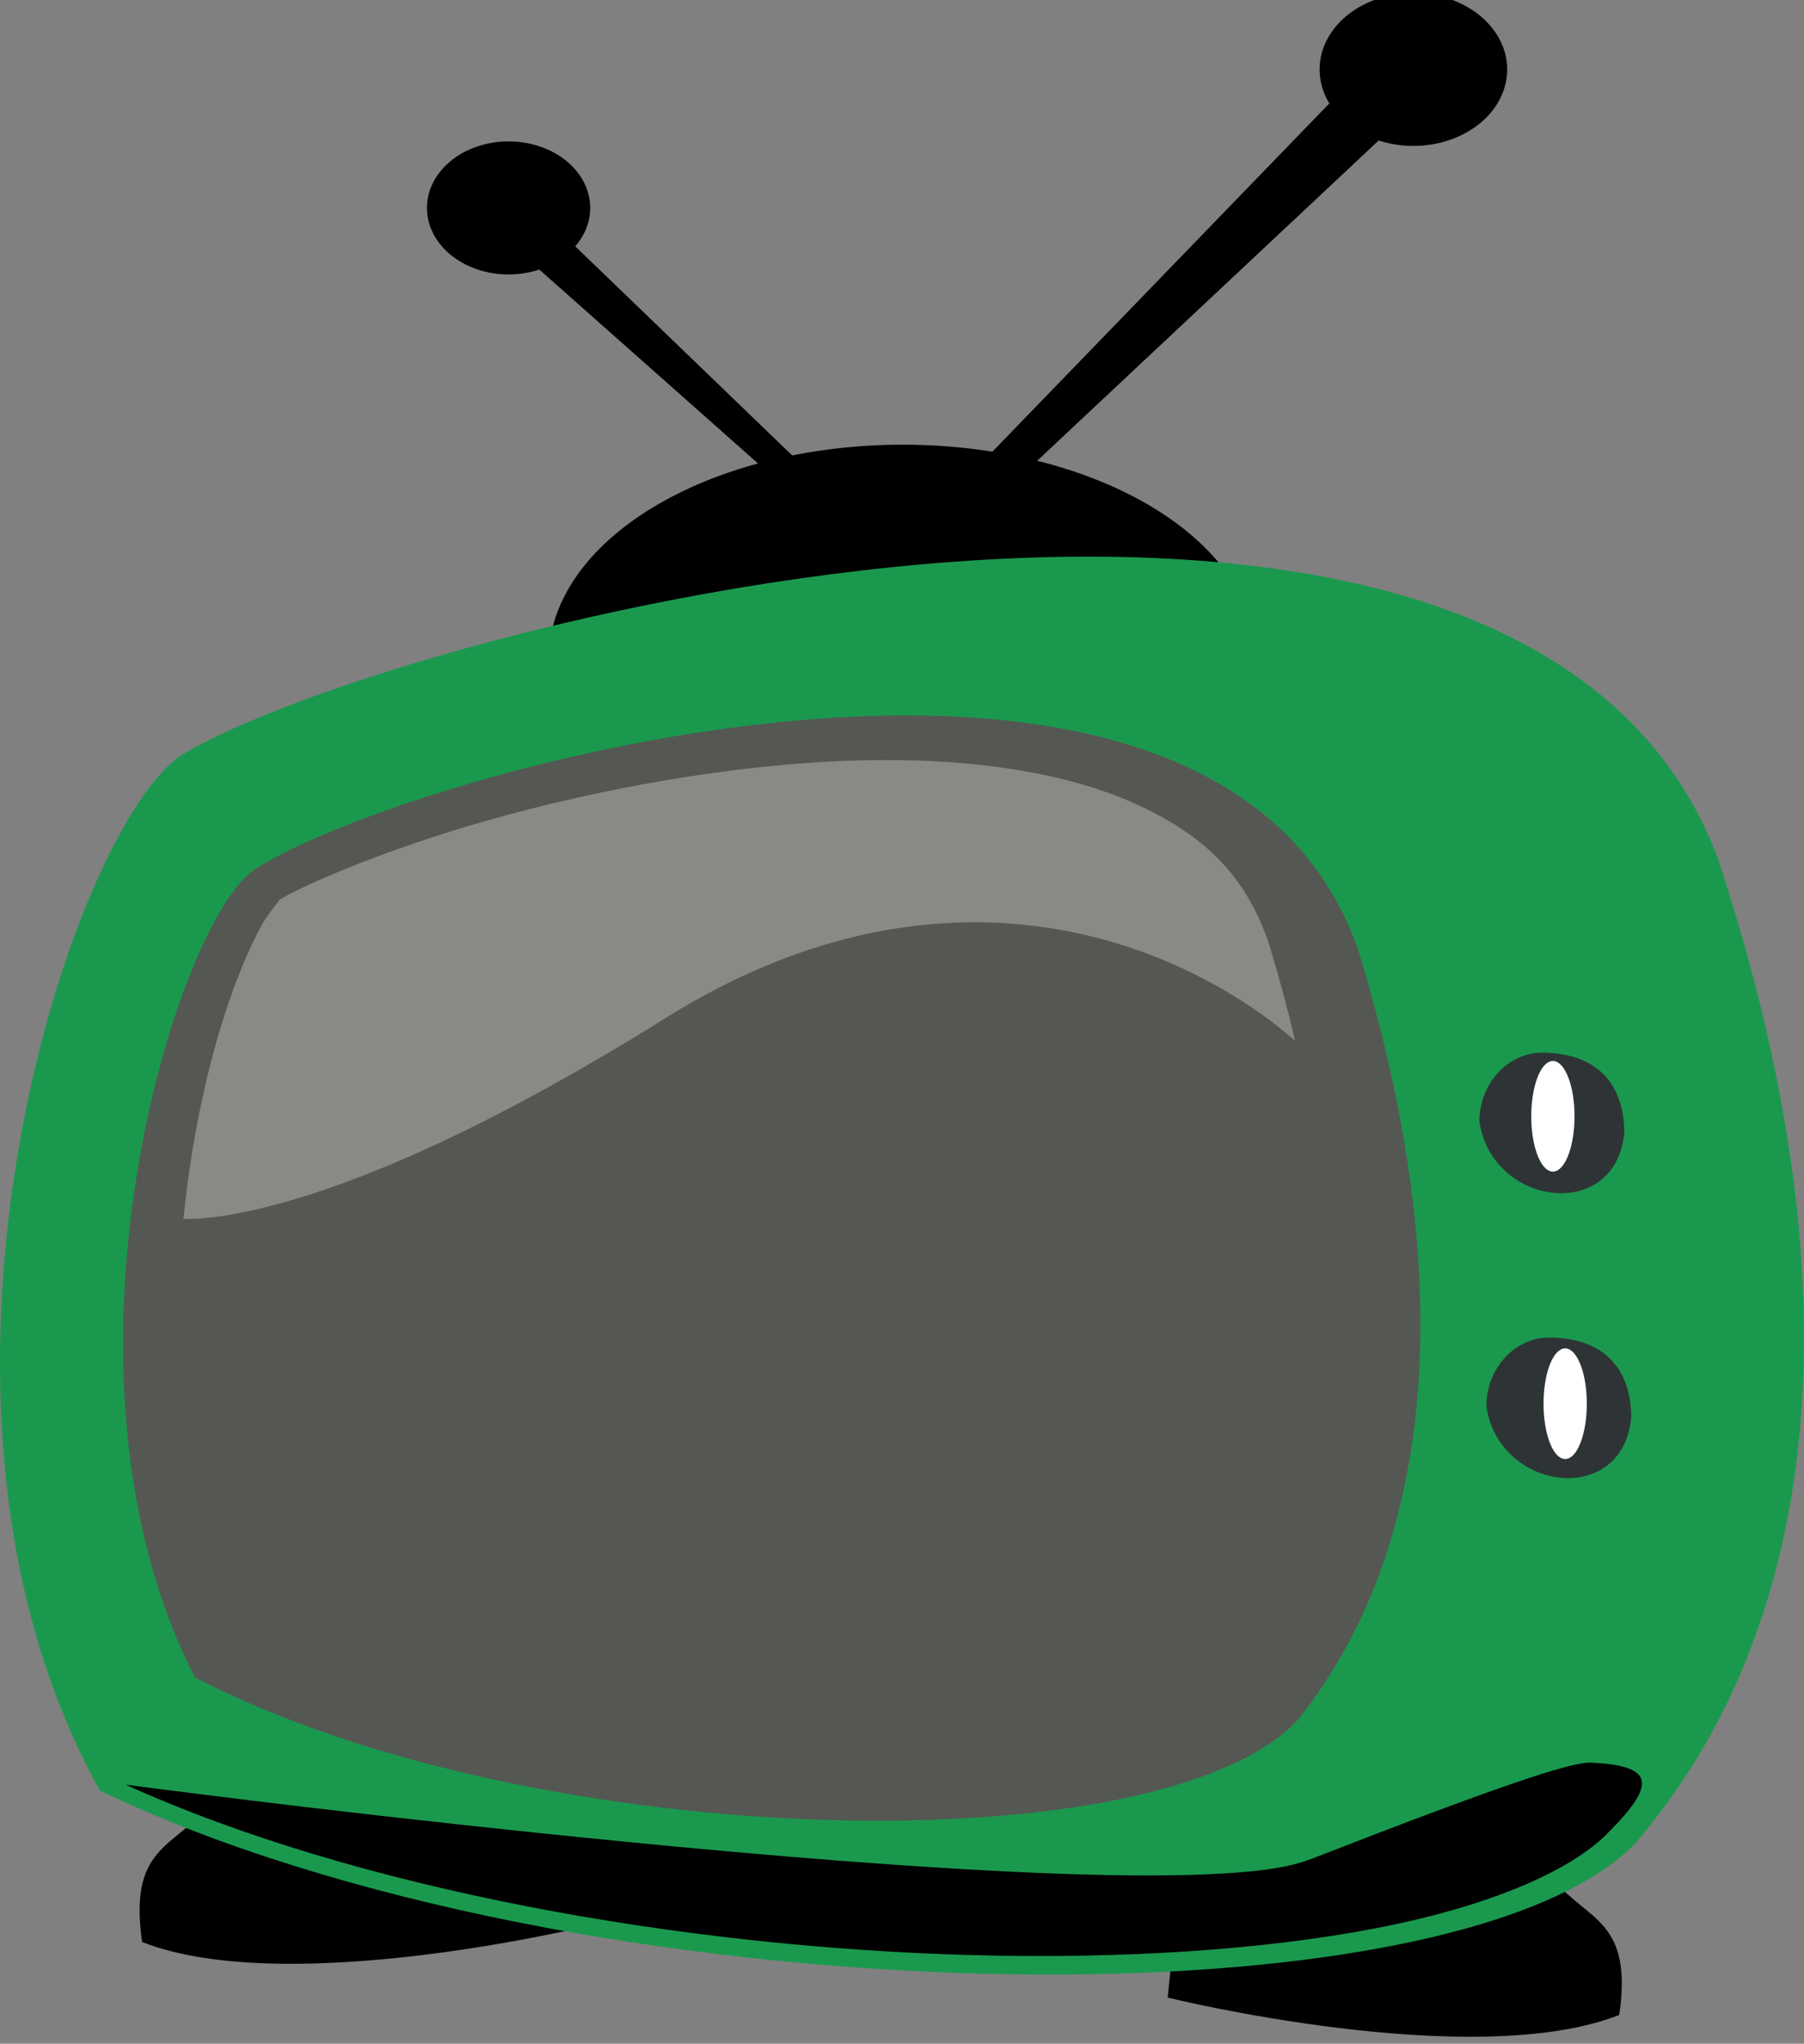
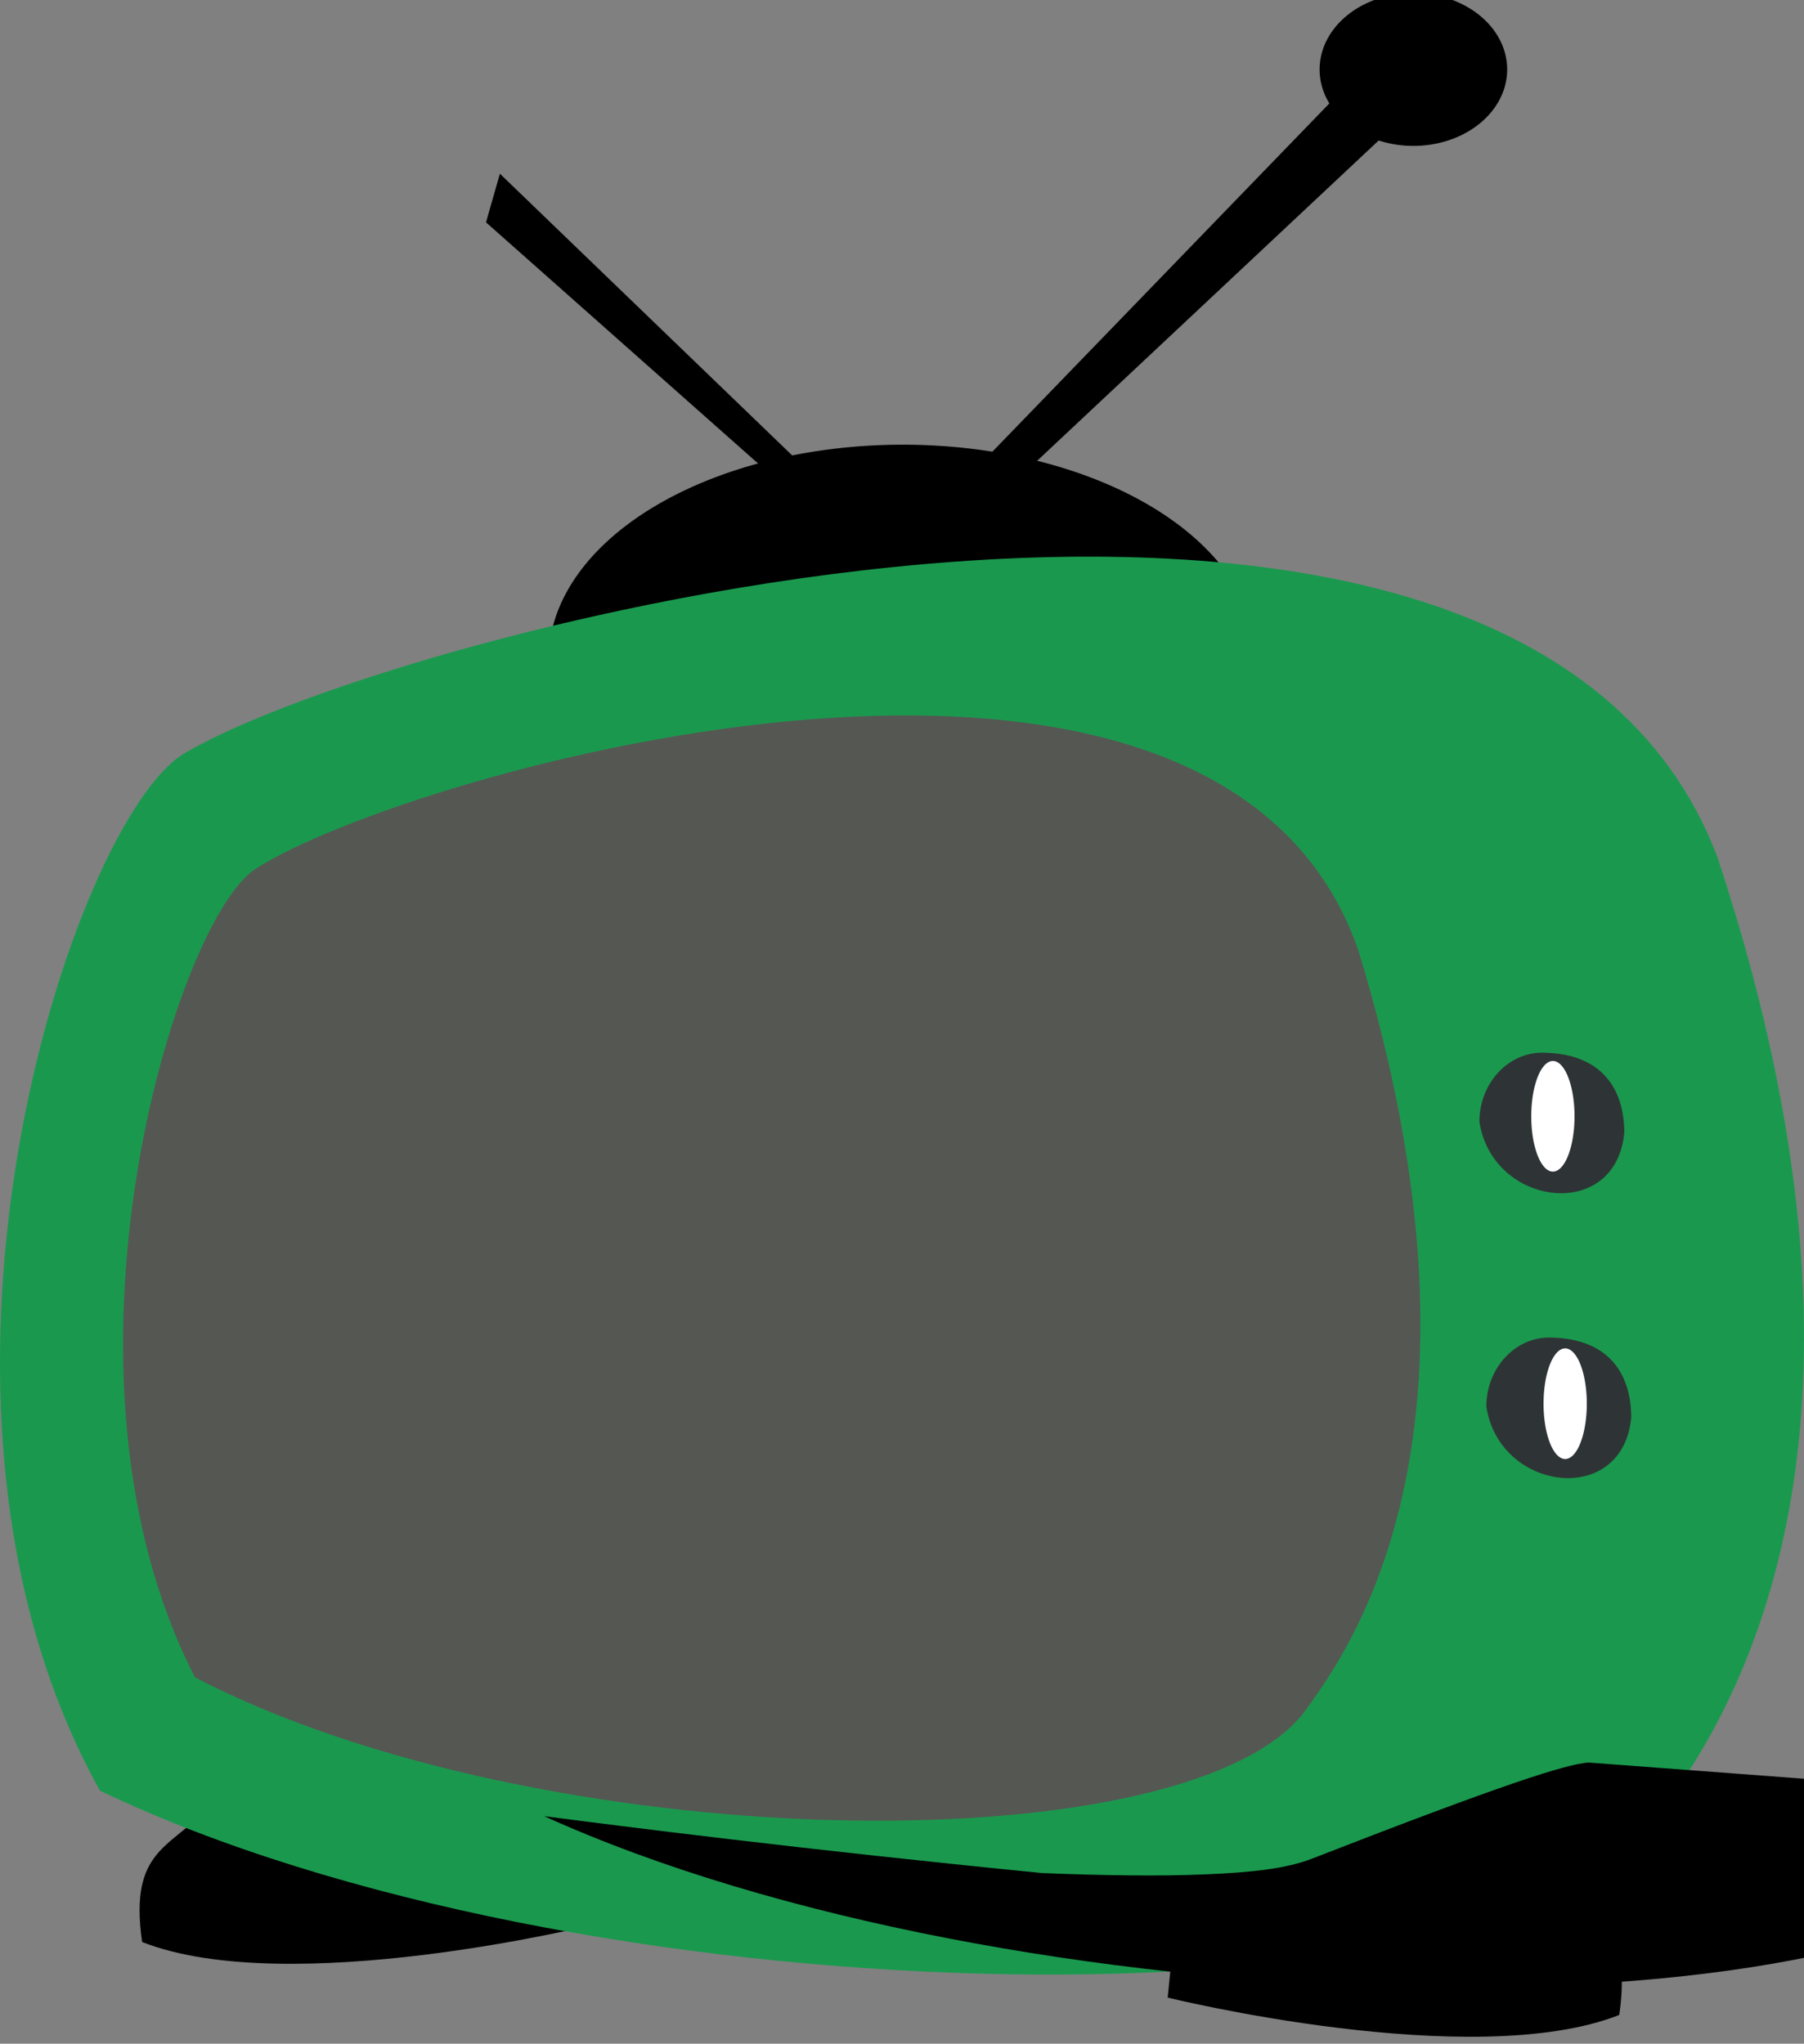
<svg xmlns="http://www.w3.org/2000/svg" width="259.69" height="294.136">
  <rect width="100%" height="100%" fill="#808080" stroke="none" />
  <title>logolast</title>
  <g>
    <title>Layer 1</title>
    <g externalResourcesRequired="false" id="layer1">
      <path fill="#000000" fill-rule="nonzero" stroke-width="3" marker-start="none" marker-mid="none" marker-end="none" stroke-miterlimit="4" stroke-dashoffset="0" d="m223.593,270.5c5,6 11.49,5.837 9.5,19.5c-21.158,8.301 -65,-2.5 -65,-2.5l0.5,-5l55,-12z" id="path9087" />
      <path fill="#000000" fill-rule="nonzero" stroke-width="3" marker-start="none" marker-mid="none" marker-end="none" stroke-miterlimit="4" stroke-dashoffset="0" id="path9085" d="m29.961,260c-5,6 -11.49,5.837 -9.5,19.5c21.158,8.301 65,-2.5 65,-2.5l-0.5,-5l-55,-12z" />
      <path fill="#000000" fill-rule="nonzero" stroke-width="3" marker-start="none" marker-mid="none" marker-end="none" stroke-miterlimit="4" stroke-dashoffset="0" d="m180.961,95a51,31 0 1 1 -102,0a51,31 0 1 1 102,0z" id="path9062" />
      <path fill="#1a994e" fill-rule="nonzero" stroke-width="3" marker-start="none" marker-mid="none" marker-end="none" stroke-miterlimit="4" stroke-dashoffset="0" id="path9046" d="m26.533,108.429c30,-17.857 192.143,-60.714 220.714,15c30,90.714 -2.539,130.384 -11.429,141.429c-25.714,27.857 -152.857,25.714 -221.429,-7.143c-31.429,-56.429 -3.921,-139.724 12.143,-149.286z" />
      <path fill="#555753" fill-rule="nonzero" stroke-width="3" marker-start="none" marker-mid="none" marker-end="none" stroke-miterlimit="4" stroke-dashoffset="0" d="m36.796,125.042c21.575,-13.92 138.182,-47.327 158.729,11.692c21.575,70.711 -1.826,101.633 -8.219,110.243c-18.493,21.714 -109.929,20.044 -159.243,-5.568c-22.602,-43.986 -2.82,-108.914 8.733,-116.367z" id="path9048" />
-       <path fill="#888a85" fill-rule="nonzero" stroke-width="3" marker-start="none" marker-mid="none" marker-end="none" stroke-miterlimit="4" stroke-dashoffset="0" id="path9055" d="m126.747,109.392c-17.856,0.114 -37.243,3.491 -53.406,7.812c-16.163,4.321 -29.737,10.104 -33.5,12.531c1.192,-0.769 -0.701,0.722 -2.312,3.688c-1.612,2.965 -3.47,7.299 -5.156,12.5c-2.654,8.184 -4.878,18.523 -5.969,29.531c1.471,-0.025 2.987,-0.07 5.125,-0.375c11.053,-1.578 31.45,-8.038 64.344,-28.594c35.123,-21.949 66.516,-14.219 85.969,-0.344c1.632,1.164 3.097,2.401 4.594,3.625c-1.064,-4.522 -2.33,-9.226 -3.844,-14.188c-3.503,-10.061 -9.762,-15.681 -19.406,-20c-9.645,-4.319 -22.549,-6.276 -36.438,-6.188z" />
      <path fill="#2e3436" fill-rule="nonzero" stroke-width="3" marker-start="none" marker-mid="none" marker-end="none" stroke-miterlimit="4" stroke-dashoffset="0" id="path9057" d="m234.82,204.009c-1.198,12.965 -19.026,10.689 -20.859,-1.588c0,-5.476 4.11,-9.993 9.172,-9.921c9.166,0.132 11.687,6.033 11.687,11.509z" />
      <path fill="#2e3436" fill-rule="nonzero" stroke-width="3" marker-start="none" marker-mid="none" marker-end="none" stroke-miterlimit="4" stroke-dashoffset="0" d="m233.82,163.009c-1.198,12.965 -19.026,10.689 -20.859,-1.588c0,-5.476 4.11,-9.993 9.172,-9.921c9.166,0.132 11.687,6.033 11.687,11.509z" id="path9060" />
      <path fill="#000000" fill-rule="nonzero" stroke-width="3" marker-start="none" marker-mid="none" marker-end="none" stroke-miterlimit="4" stroke-dashoffset="0" id="path9064" d="m139.961,68l60,-62l3,10l-57.54,53.955l-5.46,-1.955z" />
      <path fill="#000000" fill-rule="nonzero" stroke-width="3" marker-start="none" marker-mid="none" marker-end="none" stroke-miterlimit="4" stroke-dashoffset="0" d="m216.961,10a13.5,11 0 1 1 -27,0a13.5,11 0 1 1 27,0z" id="path9066" />
      <path fill="#000000" fill-rule="nonzero" stroke-width="3" marker-start="none" marker-mid="none" marker-end="none" stroke-miterlimit="4" stroke-dashoffset="0" d="m126.961,78l-55,-53l-2,7l46.873,41.538l10.127,4.462z" id="path9068" />
-       <path fill="#000000" fill-rule="nonzero" stroke-width="3" marker-start="none" marker-mid="none" marker-end="none" stroke-miterlimit="4" stroke-dashoffset="0" id="path9070" d="m61.461,29.926a11.75,9.574 0 1 1 23.5,0a11.75,9.574 0 1 1 -23.5,0z" />
-       <path fill="#000000" fill-rule="nonzero" stroke-width="3" marker-start="none" marker-mid="none" marker-end="none" stroke-miterlimit="4" stroke-dashoffset="0" id="path9082" d="m228.68,253.669c-3.22,0.215 -12.164,3.068 -39.844,13.844c-3.729,1.452 -8.746,1.971 -15.312,2.25c-6.567,0.279 -14.577,0.172 -23.5,-0.188c-17.846,-0.719 -39.403,-2.479 -60.25,-4.531c-34.207,-3.368 -61.194,-6.822 -71.688,-8.188c33.349,15.115 80.161,23.422 121.969,24.531c21.573,0.572 41.798,-0.742 58.031,-3.875c16.139,-3.114 28.243,-8.228 33.656,-14c6.895,-6.953 6.243,-9.475 -3.062,-9.844z" />
+       <path fill="#000000" fill-rule="nonzero" stroke-width="3" marker-start="none" marker-mid="none" marker-end="none" stroke-miterlimit="4" stroke-dashoffset="0" id="path9082" d="m228.68,253.669c-3.22,0.215 -12.164,3.068 -39.844,13.844c-3.729,1.452 -8.746,1.971 -15.312,2.25c-6.567,0.279 -14.577,0.172 -23.5,-0.188c-34.207,-3.368 -61.194,-6.822 -71.688,-8.188c33.349,15.115 80.161,23.422 121.969,24.531c21.573,0.572 41.798,-0.742 58.031,-3.875c16.139,-3.114 28.243,-8.228 33.656,-14c6.895,-6.953 6.243,-9.475 -3.062,-9.844z" />
      <path fill="#ffffff" fill-rule="nonzero" stroke-width="3" marker-start="none" marker-mid="none" marker-end="none" stroke-miterlimit="4" stroke-dashoffset="0" d="m226.644,161.371a3.101,7.926 0 1 1 -6.203,-1.423a3.101,7.926 0 1 1 6.203,1.423z" id="path9074" />
      <path fill="#ffffff" fill-rule="nonzero" stroke-width="3" marker-start="none" marker-mid="none" marker-end="none" stroke-miterlimit="4" stroke-dashoffset="0" id="path9076" d="m228.412,202.736a3.101,7.926 0 1 1 -6.203,-1.423a3.101,7.926 0 1 1 6.203,1.423z" />
    </g>
  </g>
</svg>